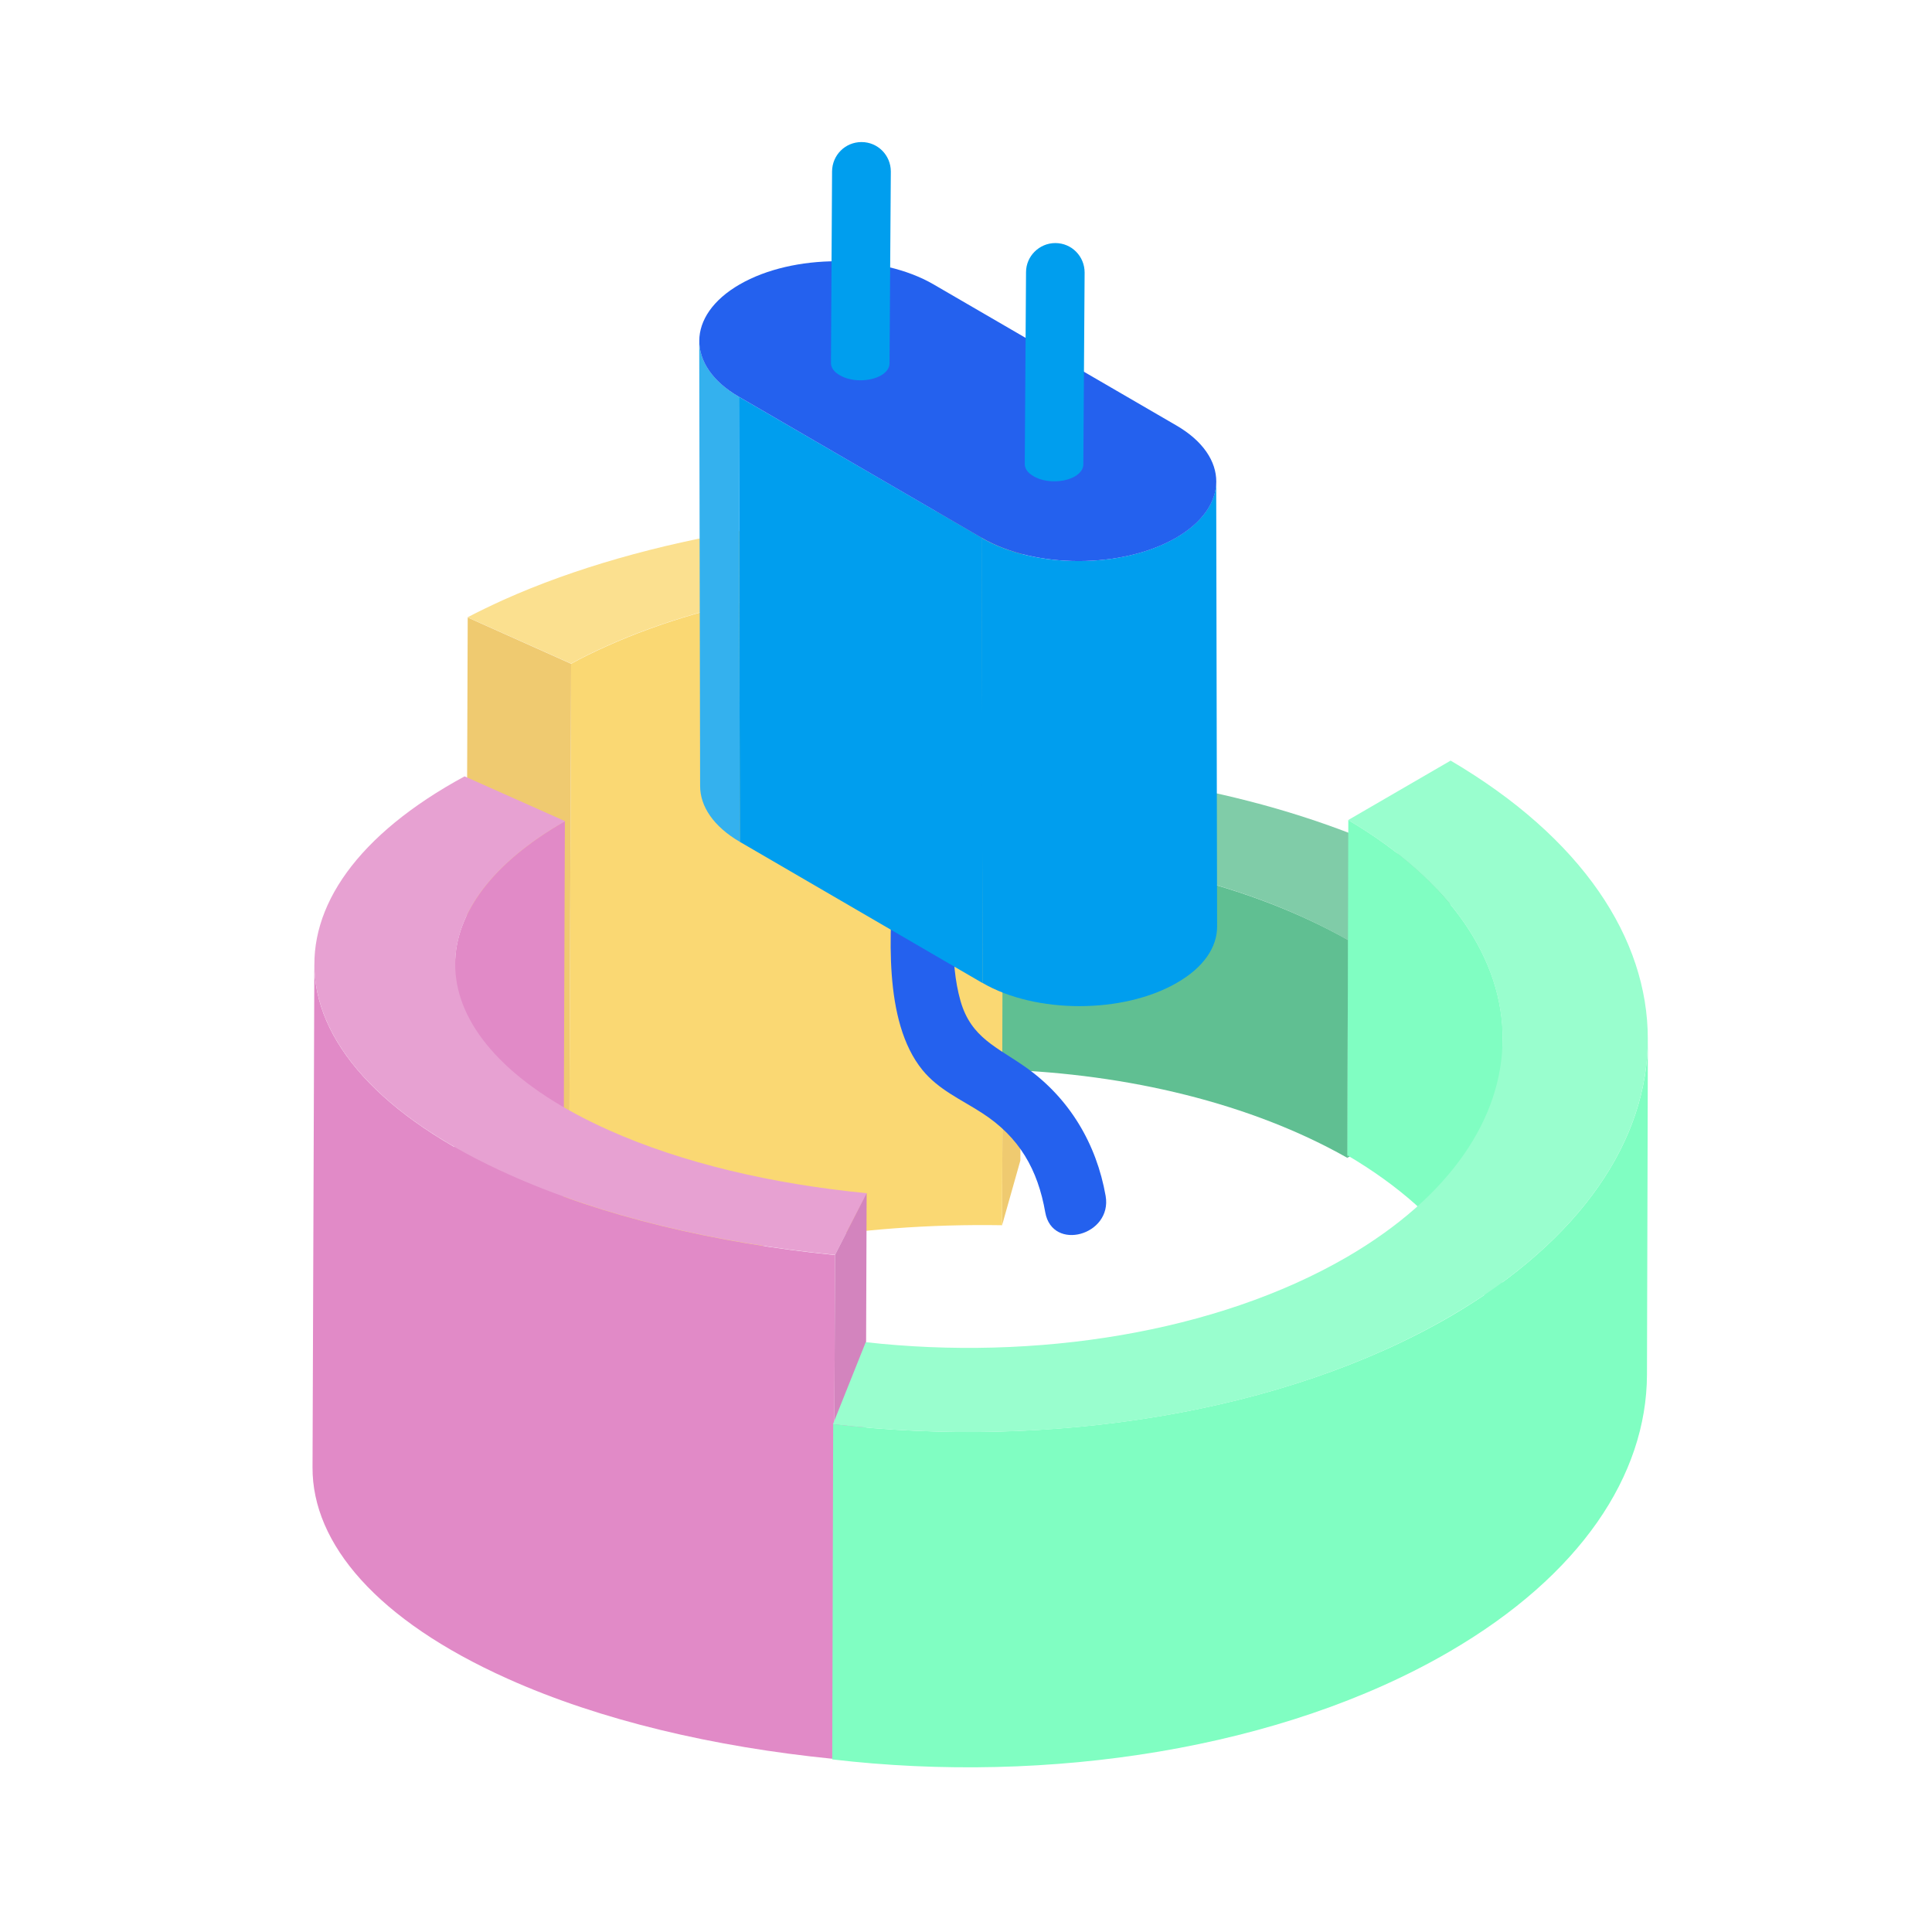
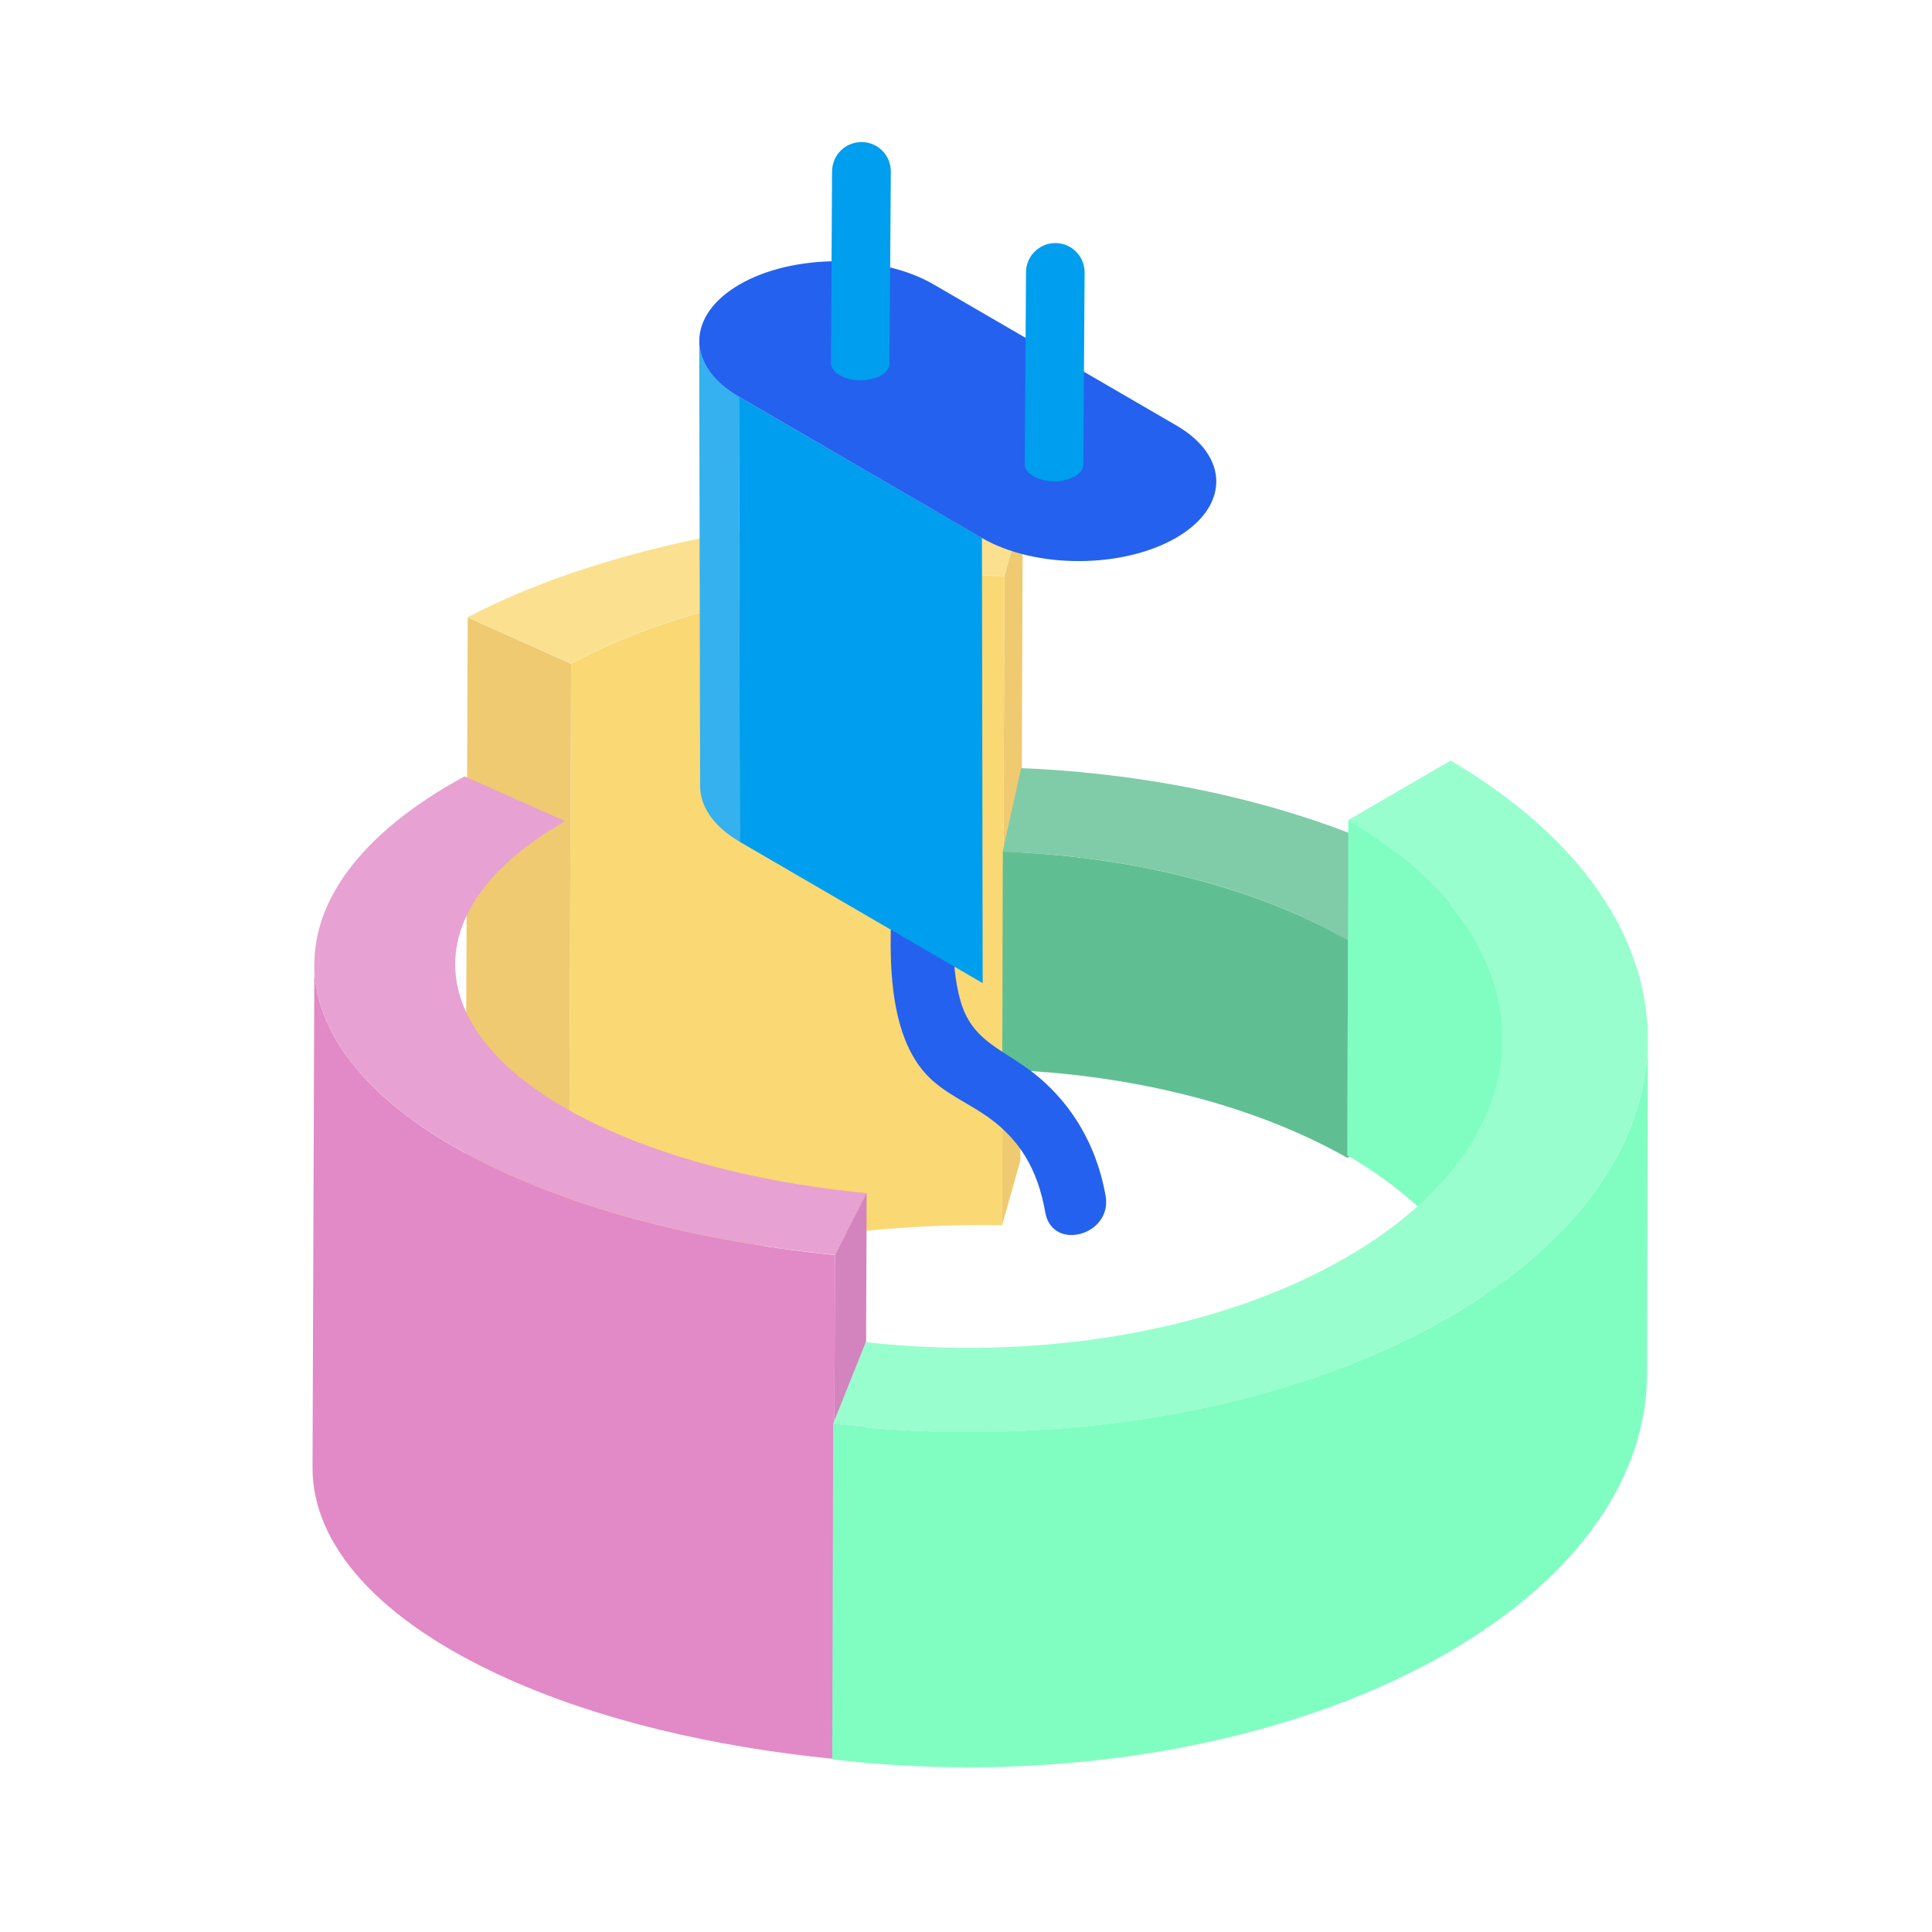
<svg xmlns="http://www.w3.org/2000/svg" width="68" height="68" viewBox="0 0 68 68" fill="none">
  <path d="M35.998 17.985L35.914 40.844L35.27 43.124L35.353 20.272L35.998 17.985Z" fill="#EFCA70" />
  <path d="M35.998 17.985L35.353 20.265C30.297 20.181 25.196 21.006 21.351 22.738C20.906 22.938 20.481 23.144 20.101 23.357L16.456 21.727C16.861 21.515 17.28 21.315 17.718 21.115C22.729 18.867 29.421 17.824 35.998 17.985Z" fill="#FBE08F" />
  <path d="M35.353 20.272L35.27 43.124C30.213 43.041 25.112 43.871 21.267 45.598C20.823 45.797 20.397 46.003 20.017 46.216L20.101 23.363C20.481 23.151 20.906 22.945 21.351 22.745C25.196 21.012 30.297 20.188 35.353 20.272Z" fill="#FAD873" />
  <path d="M20.101 23.363L20.017 46.216L16.378 44.593L16.462 21.734L20.101 23.363Z" fill="#EFCA70" />
  <path d="M51.044 30.989L47.437 33.083C44.042 31.157 39.695 30.12 35.289 29.978L35.94 27.035C41.427 27.267 46.812 28.587 51.044 30.989Z" fill="#80CCA8" />
  <path d="M51.044 30.989L51.024 38.661L47.417 40.754L47.443 33.083L51.044 30.989Z" fill="#60BF92" />
  <path d="M47.443 33.083L47.424 40.754C44.029 38.828 39.682 37.797 35.276 37.649L35.295 29.978C39.701 30.126 44.042 31.163 47.443 33.083Z" fill="#60BF92" />
-   <path d="M15.953 51.665L16.017 33.933C16.024 32.155 17.312 30.378 19.882 28.902L19.818 46.635C17.248 48.103 15.96 49.881 15.953 51.665Z" fill="#E18AC7" />
  <path d="M11 51.646L11.064 33.92C11.052 36.606 13.345 39.298 17.93 41.353C21.203 42.815 25.196 43.755 29.389 44.174L29.325 61.906C25.132 61.487 21.138 60.554 17.866 59.085C13.28 57.03 10.987 54.338 11 51.646Z" fill="#E18AC7" />
  <path d="M19.889 28.902C14.259 32.123 14.781 36.806 21.422 39.775C24.011 40.934 27.18 41.675 30.51 41.997L29.389 44.168C25.196 43.749 21.203 42.815 17.93 41.346C9.345 37.508 8.804 31.421 16.352 27.325L19.889 28.902Z" fill="#E7A1D2" />
  <path d="M30.503 41.997L30.439 59.729L29.325 61.9L29.389 44.168L30.503 41.997Z" fill="#D384BE" />
  <path d="M52.892 36.567L52.86 48.367C52.867 45.585 51.056 42.802 47.424 40.664L47.456 28.864C51.082 31.002 52.899 33.791 52.892 36.567Z" fill="#80FEC2" />
  <path d="M58 36.587L57.968 48.387C57.955 51.916 55.636 55.446 51.005 58.138C45.124 61.558 36.906 62.821 29.292 61.925L29.325 50.126C36.938 51.014 45.157 49.752 51.037 46.338C55.668 43.639 57.987 40.116 58 36.587Z" fill="#80FEC2" />
  <path d="M51.057 26.771C60.312 32.207 60.319 40.941 51.031 46.338C45.15 49.758 36.931 51.021 29.318 50.126L30.471 47.24C36.423 47.91 42.812 46.911 47.404 44.245C54.702 40 54.709 33.141 47.45 28.864L51.057 26.771Z" fill="#99FECE" />
  <path d="M38.915 42.094C38.593 40.258 37.64 38.654 36.114 37.572C35.096 36.851 34.181 36.535 33.808 35.234C33.408 33.836 33.563 32.117 33.659 30.68C33.756 29.27 31.566 29.276 31.463 30.68C31.321 32.748 31.064 35.936 32.468 37.662C33.035 38.358 33.833 38.699 34.568 39.176C35.875 40.02 36.526 41.16 36.79 42.673C37.041 44.065 39.154 43.478 38.915 42.094Z" fill="#2461EE" />
  <path d="M24.61 12.001L24.642 27.666C24.642 28.381 25.112 29.089 26.04 29.63L26.008 13.966C25.08 13.425 24.616 12.716 24.61 12.001Z" fill="#34B1EE" />
  <path d="M26.008 13.966L26.04 29.63L34.587 34.603L34.561 18.932L26.008 13.966Z" fill="#009EEE" />
-   <path d="M42.838 32.606L42.806 16.942C42.806 17.663 42.335 18.384 41.382 18.932C39.495 20.02 36.423 20.02 34.548 18.932L34.581 34.596C36.455 35.685 39.527 35.685 41.414 34.596C42.368 34.055 42.844 33.328 42.838 32.606Z" fill="#009EEE" />
  <path d="M26.033 10.011C24.146 11.1 24.14 12.884 26.008 13.966L34.555 18.932C36.429 20.02 39.501 20.02 41.389 18.932C43.276 17.843 43.282 16.066 41.408 14.977L32.861 10.011C30.993 8.923 27.914 8.923 26.033 10.011Z" fill="#2461EE" />
  <path d="M30.323 5C30.896 5 31.354 5.464 31.354 6.037L31.308 12.794C31.308 12.942 31.212 13.096 31.012 13.212C30.606 13.444 29.956 13.444 29.556 13.206C29.35 13.09 29.247 12.935 29.247 12.781L29.286 6.031C29.292 5.457 29.75 5 30.323 5Z" fill="#009EEE" />
  <path d="M37.144 8.555C37.717 8.555 38.175 9.019 38.175 9.592L38.13 16.349C38.13 16.497 38.033 16.652 37.833 16.768C37.427 17 36.777 17 36.377 16.761C36.171 16.645 36.068 16.491 36.068 16.336L36.113 9.58C36.113 9.019 36.577 8.555 37.144 8.555Z" fill="#009EEE" />
</svg>